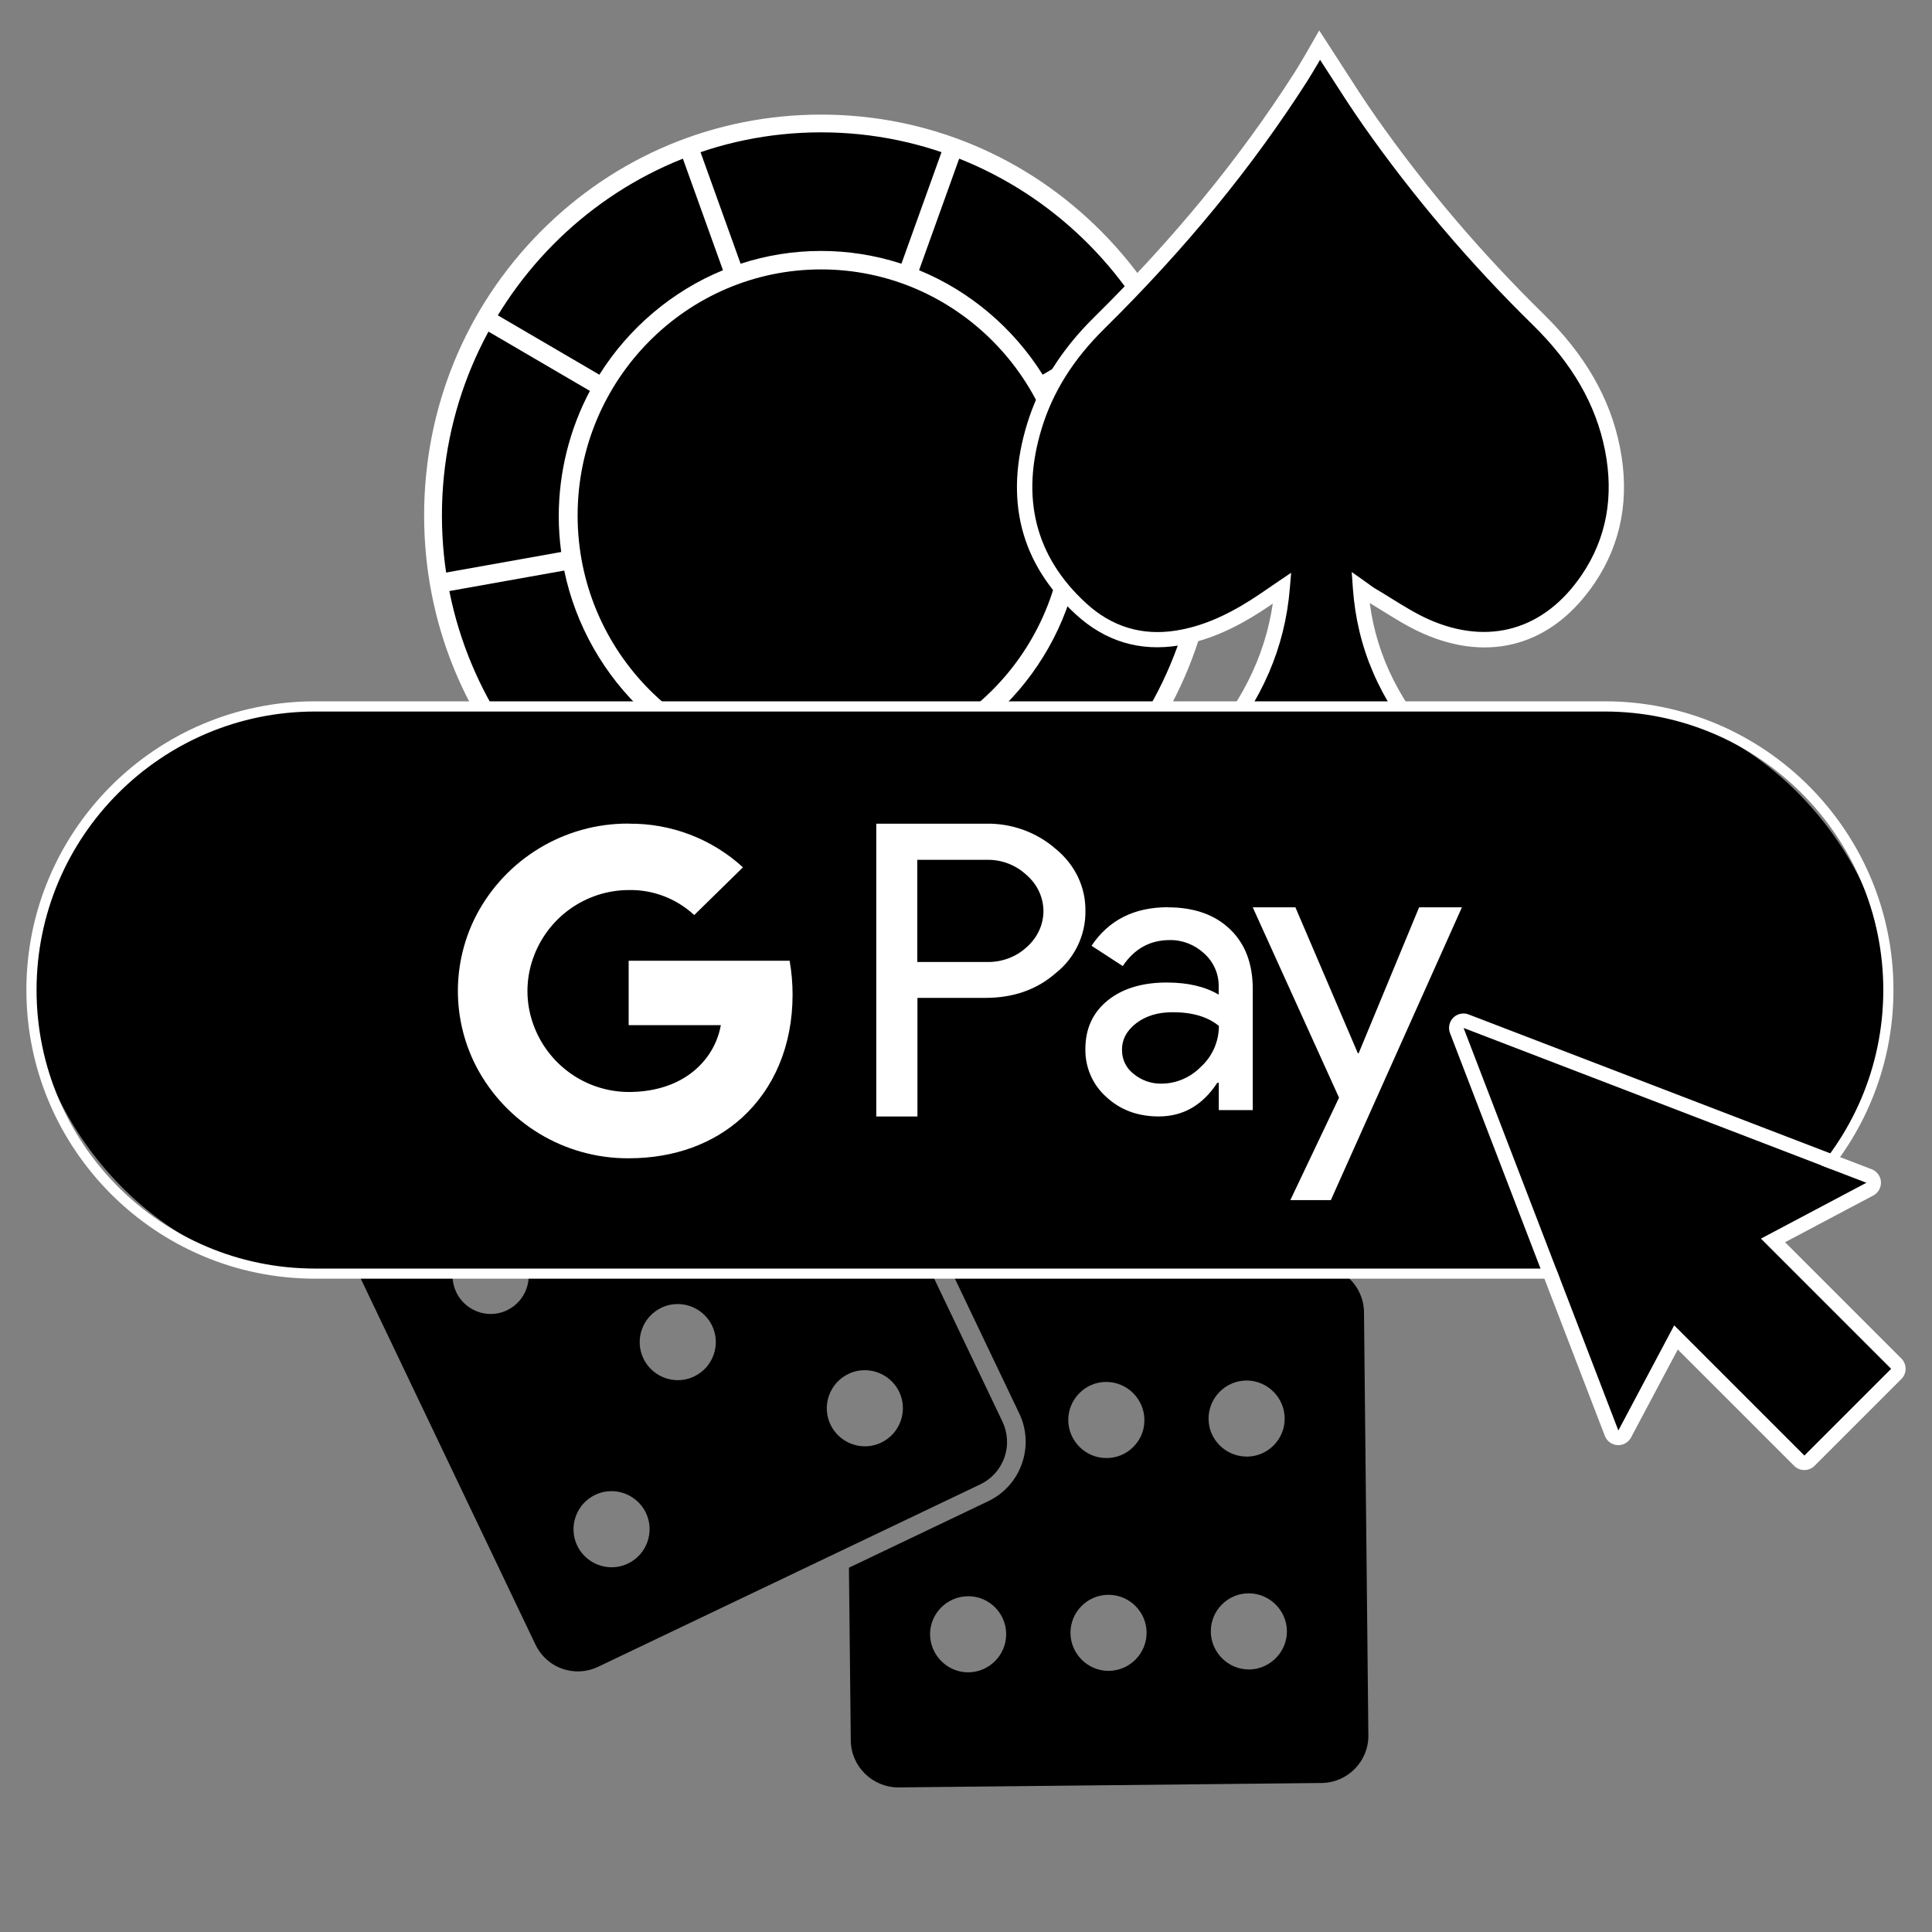
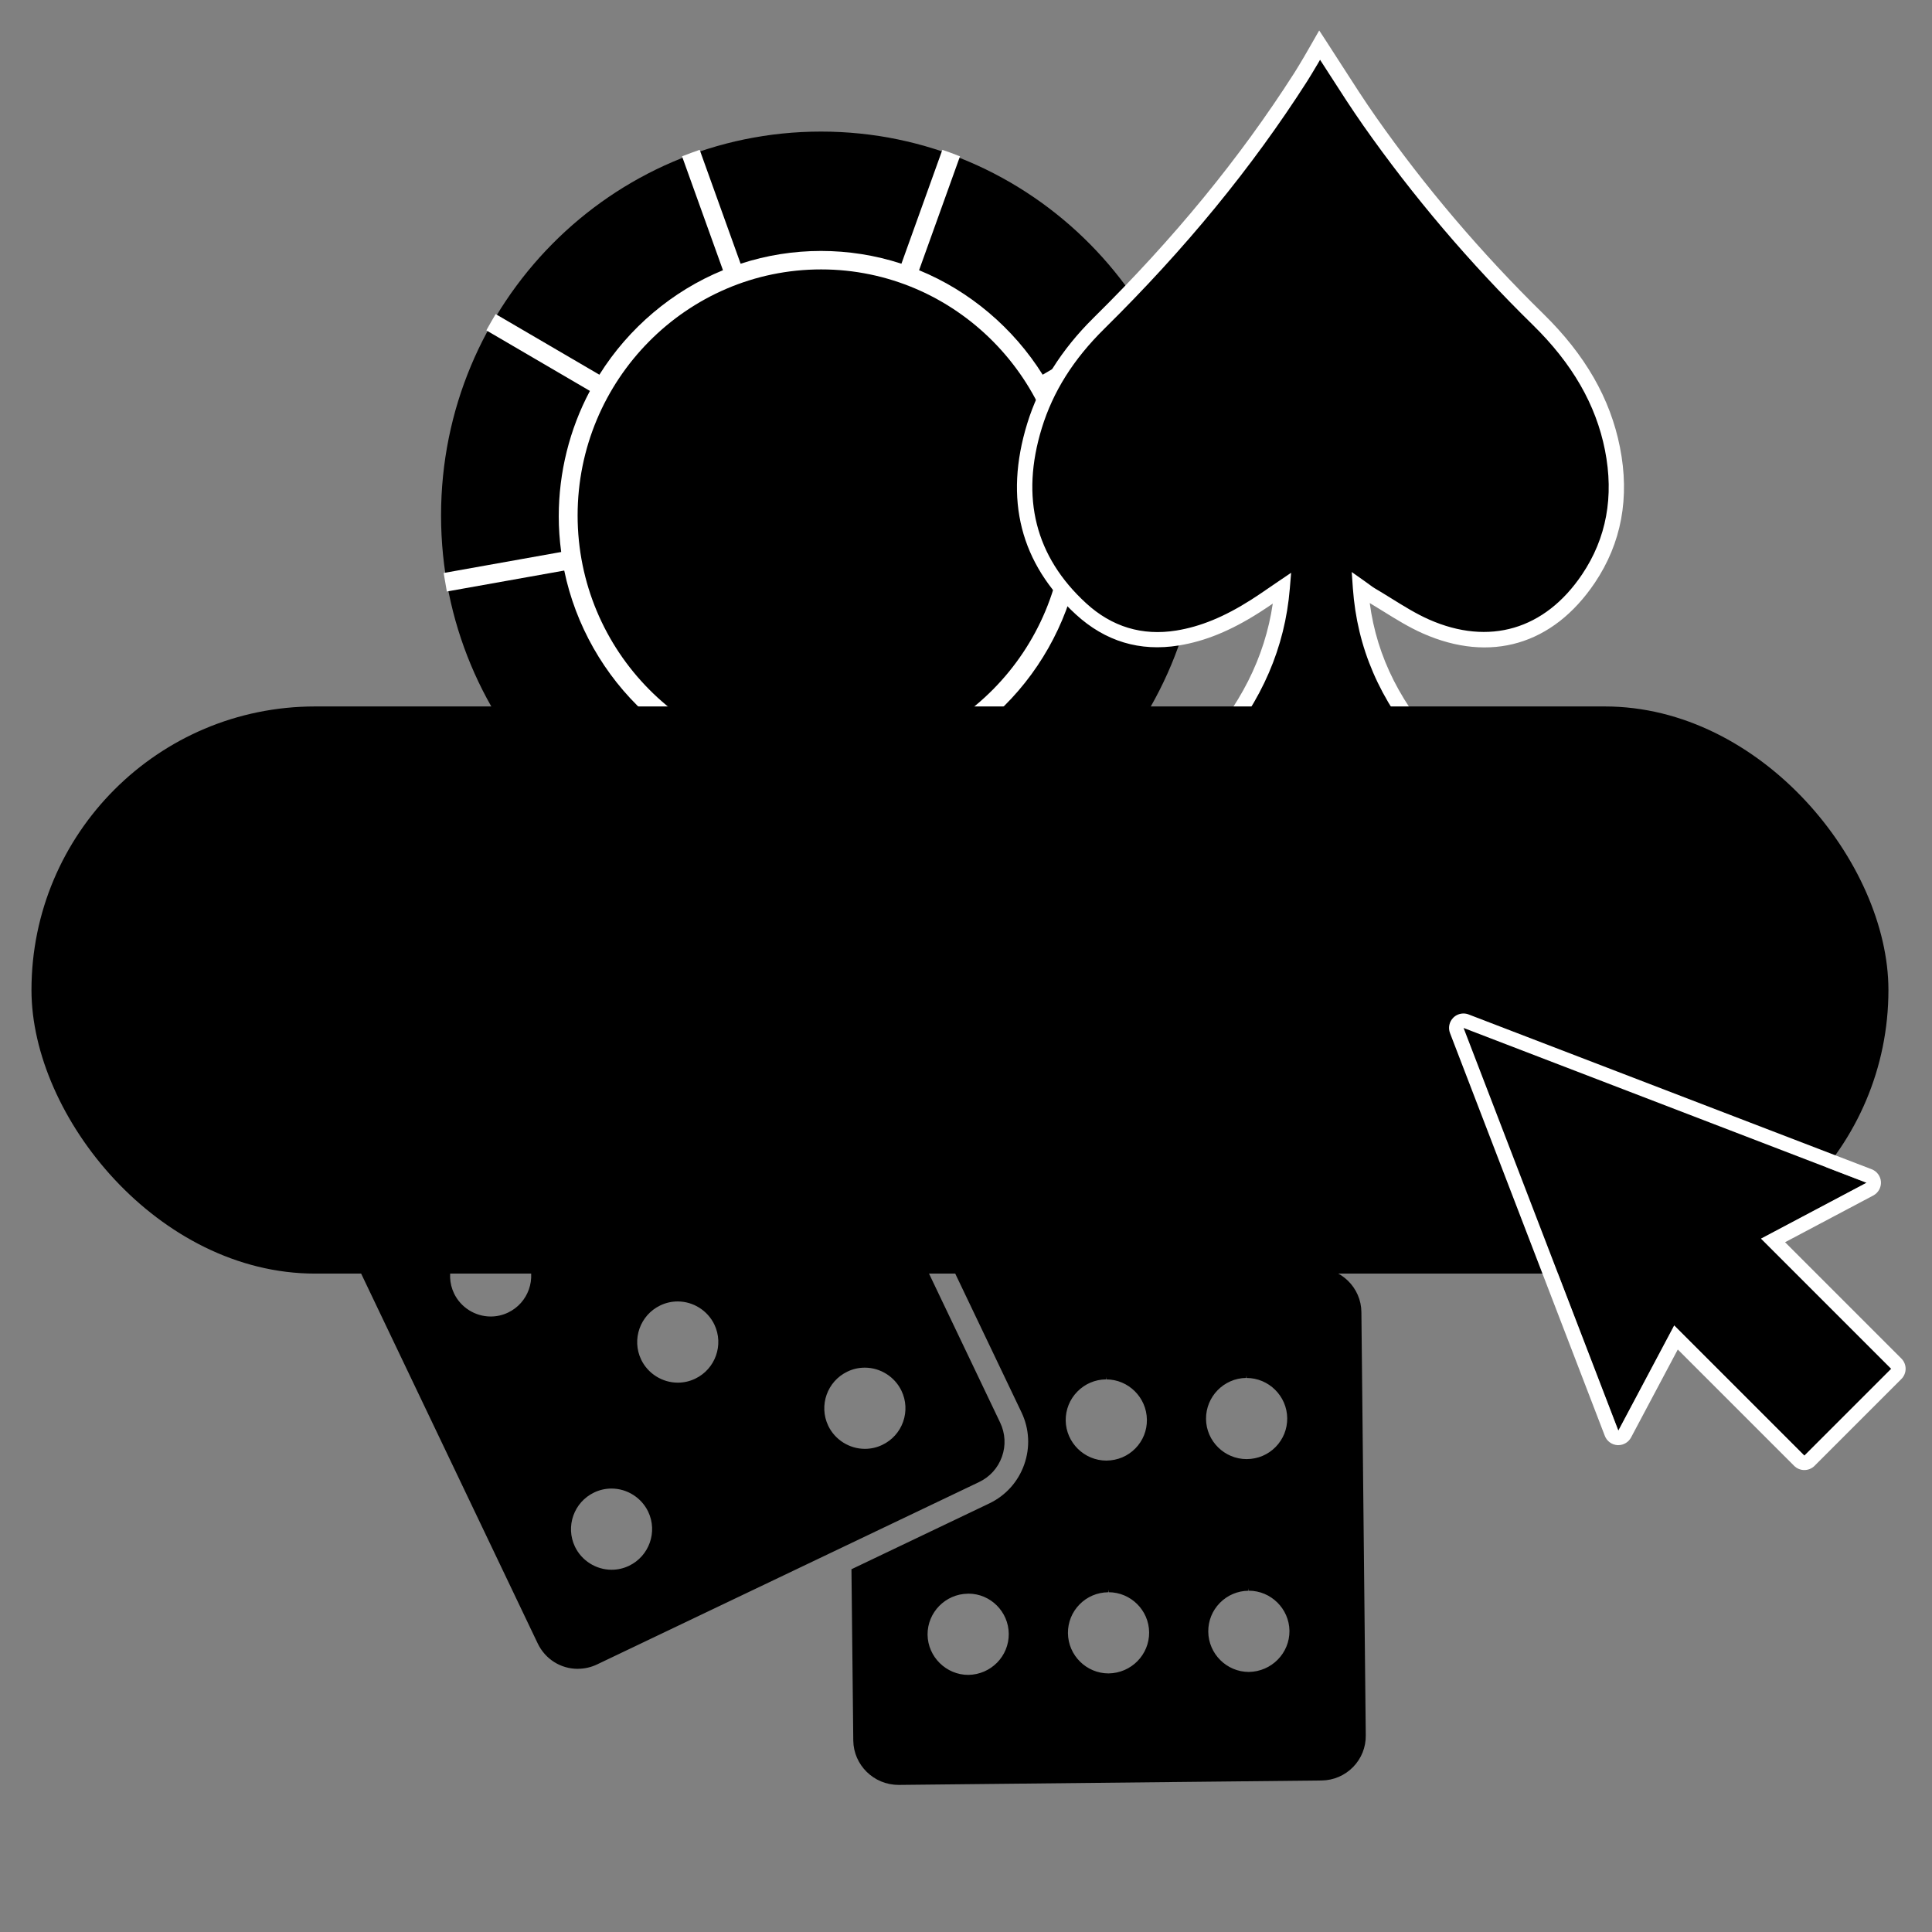
<svg xmlns="http://www.w3.org/2000/svg" id="Layer_2" width="380" height="380" viewBox="0 0 380 380">
  <rect x="0" y="0" width="380" height="380" fill="#808080" stroke="none" />
  <defs>
    <style>.cls-1{fill:#fff;}.cls-2{fill:none;}</style>
  </defs>
  <g id="_Шар_1">
    <path d="M161.49,176.88c-41.31,0-74.74-33.77-74.74-75.5S120.18,25.88,161.49,25.88s74.74,33.77,74.74,75.5-33.43,75.5-74.74,75.5Z" />
-     <path class="cls-1" d="M216.73,45.63c-14.74-14.89-34.36-23.09-55.24-23.09s-40.49,8.2-55.23,23.09c-14.73,14.88-22.84,34.68-22.84,55.75s8.11,40.87,22.84,55.75c14.74,14.89,34.36,23.09,55.23,23.09s40.49-8.2,55.24-23.09c14.73-14.88,22.84-34.68,22.84-55.75s-8.11-40.87-22.84-55.75ZM236.08,101.38c0,41.55-33.46,75.35-74.58,75.35s-74.58-33.8-74.58-75.35S120.37,26.03,161.49,26.03s74.58,33.8,74.58,75.35Z" />
    <path class="cls-1" d="M212.59,108.57c.32-2.36.48-4.72.48-7.02,0-8.6-2.12-17.12-6.13-24.66l20.37-11.91-.14-.26c-.53-.96-1.03-1.84-1.54-2.68l-.16-.26-20.39,11.92c-5.76-9.2-14.37-16.48-24.31-20.55l8.05-22.4-.28-.11c-1.02-.4-1.97-.75-2.9-1.07l-.29-.1-8.05,22.4c-10.25-3.35-21.39-3.35-31.63,0l-8.05-22.4-.29.1c-.92.32-1.87.67-2.9,1.07l-.28.11,8.05,22.4c-9.94,4.07-18.56,11.36-24.31,20.55l-20.39-11.92-.16.26c-.5.83-1,1.71-1.54,2.68l-.14.26,20.37,11.91c-4.01,7.54-6.13,16.06-6.13,24.66,0,2.3.16,4.65.48,7.02l-23.12,4.13.63,3.64,23.09-4.12c2.2,10.68,7.82,20.6,15.87,27.99l-14.98,18.08.22.2c.74.65,1.51,1.31,2.36,2l.24.19,14.97-18.07c8.64,6.88,18.99,10.71,29.96,11.11v23.45h.3c.51.02,1.03.03,1.54.03s1.03,0,1.54-.02h.3v-23.45c10.97-.39,21.32-4.23,29.96-11.11l14.78,17.84.19.24.24-.19c.83-.67,1.62-1.34,2.36-2l.22-.2-14.98-18.08c8.05-7.39,13.67-17.31,15.87-27.99l23.09,4.12.52-2.95.11-.69-23.12-4.13ZM209.38,101.38c0,26.68-21.48,48.39-47.88,48.39s-47.89-21.71-47.89-48.39,21.48-48.39,47.89-48.39,47.88,21.71,47.88,48.39Z" />
    <path d="M259.56,8.87c3.37,5.15,6.45,10.17,9.82,14.97,9.83,14.01,20.91,26.99,33.13,38.97,7.27,7.12,12.62,15.35,14.63,25.44,1.81,9.11.54,17.74-4.74,25.57-7.71,11.44-19.36,14.96-31.95,9.39-3.79-1.68-7.25-4.12-10.84-6.22-.58-.34-1.1-.77-2.03-1.43.94,13.28,6.66,23.91,15.62,33.47h-46.56c8.88-9.62,14.47-20.31,15.56-33.4-1.94,1.31-3.6,2.49-5.32,3.58-4.72,3-9.69,5.36-15.29,6.27-7.28,1.18-13.61-.82-18.97-5.73-10.88-9.97-13.39-22.19-9.15-36,2.4-7.82,6.87-14.45,12.67-20.17,14.94-14.74,28.36-30.72,39.69-48.42.66-1.04,1.29-2.1,1.92-3.17.59-.99,1.15-2,1.8-3.13Z" />
    <path class="cls-1" d="M286.67,150.54h-53.45l2.32-2.52c8.38-9.08,13.24-18.69,14.8-29.3-.89.61-1.76,1.19-2.65,1.76-5.63,3.58-10.66,5.64-15.85,6.48-7.65,1.24-14.45-.81-20.23-6.11-10.93-10.01-14.15-22.64-9.57-37.54,2.32-7.55,6.71-14.54,13.05-20.8,15.79-15.58,28.71-31.33,39.48-48.16.61-.96,1.19-1.94,1.77-2.92l.12-.2c.4-.68.8-1.37,1.22-2.11l1.79-3.13,1.34,2.05c1.07,1.64,2.12,3.27,3.15,4.88,2.24,3.5,4.37,6.8,6.65,10.06,9.64,13.74,20.73,26.78,32.96,38.76,8.22,8.06,13.15,16.63,15.05,26.22,1.97,9.91.3,18.89-4.96,26.7-8.21,12.18-20.53,15.8-33.8,9.93-2.74-1.21-5.31-2.81-7.79-4.35-.88-.55-1.77-1.1-2.66-1.63,1.42,10.71,6.21,20.13,14.9,29.41l2.37,2.53ZM239.98,147.54h39.87c-8.53-9.91-12.92-20.11-13.76-31.87l-.22-3.16,2.59,1.83c.33.24.62.45.87.63.43.32.74.55,1.05.73,1.1.64,2.18,1.32,3.27,1.99,2.4,1.49,4.87,3.03,7.42,4.16,11.81,5.22,22.79,2,30.1-8.86,4.8-7.12,6.31-15.34,4.51-24.44-1.78-8.98-6.43-17.04-14.21-24.66-12.36-12.11-23.56-25.29-33.31-39.18-2.32-3.31-4.46-6.64-6.72-10.16-.59-.93-1.19-1.86-1.8-2.79-.2.34-.39.68-.59,1.02l-.12.19c-.6,1.01-1.2,2.03-1.83,3.02-10.89,17.02-23.95,32.94-39.9,48.68-6.07,5.98-10.09,12.38-12.29,19.54-4.21,13.7-1.27,25.29,8.73,34.45,5.06,4.64,11.03,6.44,17.72,5.36,4.77-.77,9.45-2.7,14.72-6.05,1.14-.73,2.28-1.5,3.48-2.33.58-.4,1.18-.81,1.8-1.23l2.59-1.75-.26,3.12c-.96,11.58-5.46,22.01-13.73,31.78Z" />
    <path d="M176.68,351.06c-4.82,0-8.79-3.91-8.85-8.71l-.36-33.7,27.1-12.94c3.24-1.55,5.68-4.26,6.88-7.65,1.2-3.39,1.01-7.04-.54-10.28l-13.2-27.64,71.19-.76c4.87,0,8.83,3.9,8.87,8.7l.86,83.24c.03,2.35-.86,4.56-2.5,6.24-1.64,1.67-3.84,2.61-6.19,2.64l-83.26.87ZM190.37,313.46c-4.41.05-7.96,3.67-7.93,8.06.06,4.36,3.66,7.91,8.01,7.91,4.46-.06,8-3.68,7.96-8.08-.04-4.36-3.6-7.9-7.93-7.9h-.11ZM217.95,313.18c-2.13.02-4.13.87-5.62,2.39-1.49,1.52-2.3,3.53-2.28,5.66.05,4.36,3.63,7.91,7.99,7.91,4.48-.06,8.02-3.69,7.98-8.08-.04-4.35-3.62-7.89-7.98-7.89v-.5l-.09.5ZM245.55,312.88c-2.13.02-4.12.87-5.62,2.39-1.49,1.52-2.3,3.53-2.28,5.66.05,4.37,3.63,7.92,7.99,7.92,4.47-.07,8.02-3.7,7.98-8.09-.06-4.35-3.65-7.89-8-7.89v-.5l-.07.5ZM217.52,271.31c-2.13.02-4.12.87-5.62,2.4-1.5,1.53-2.31,3.55-2.29,5.68.06,4.35,3.65,7.89,8,7.89,2.21-.02,4.21-.87,5.71-2.4,1.49-1.52,2.29-3.53,2.26-5.64-.05-4.37-3.63-7.93-7.99-7.93v-.5l-.07.5ZM245.1,271.02c-4.39.06-7.93,3.68-7.89,8.08.04,4.35,3.63,7.89,8,7.89,2.2-.02,4.2-.87,5.69-2.39,1.49-1.52,2.3-3.53,2.28-5.66-.05-4.36-3.64-7.91-7.99-7.91v-.5l-.09.5ZM113.66,328.24c-3.4,0-6.43-1.92-7.91-5.02l-35.85-75.09c-2.09-4.37-.24-9.63,4.12-11.71l75.12-35.86c1.19-.57,2.46-.86,3.77-.86,3.38,0,6.5,1.96,7.95,5l35.85,75.09c1.02,2.13,1.15,4.52.36,6.73-.78,2.2-2.38,3.98-4.51,4.99l-75.12,35.86c-1.2.57-2.47.86-3.79.86h0ZM120.28,292.78c-1.19,0-2.35.26-3.43.78-3.97,1.9-5.66,6.67-3.77,10.64,1.32,2.76,4.15,4.55,7.21,4.55,1.19,0,2.35-.26,3.43-.78,3.97-1.9,5.66-6.67,3.77-10.64-1.32-2.76-4.15-4.55-7.21-4.55ZM170.1,269c-1.19,0-2.35.26-3.43.78-3.97,1.9-5.66,6.67-3.77,10.64,1.32,2.76,4.15,4.55,7.21,4.55,1.19,0,2.35-.26,3.43-.78,1.92-.92,3.38-2.53,4.09-4.54.71-2.01.6-4.18-.32-6.1-1.32-2.76-4.15-4.55-7.21-4.55ZM133.3,255.98c-1.19,0-2.35.26-3.43.78-3.97,1.9-5.66,6.67-3.77,10.64,1.32,2.76,4.15,4.55,7.21,4.55,1.19,0,2.35-.26,3.43-.78,3.97-1.9,5.66-6.67,3.77-10.64-1.32-2.76-4.15-4.55-7.21-4.55ZM96.5,242.97c-1.19,0-2.35.26-3.43.78-3.97,1.9-5.66,6.67-3.77,10.64,1.32,2.76,4.15,4.55,7.21,4.55,1.19,0,2.35-.26,3.43-.78,3.97-1.9,5.66-6.67,3.77-10.64-1.32-2.76-4.15-4.55-7.21-4.55ZM146.32,219.18c-1.19,0-2.35.26-3.43.78-1.92.92-3.38,2.53-4.09,4.54-.71,2.01-.6,4.18.32,6.1,1.32,2.76,4.15,4.55,7.21,4.55,1.19,0,2.35-.26,3.43-.78,1.92-.92,3.38-2.53,4.09-4.54.71-2.01.6-4.18-.32-6.1-1.32-2.76-4.15-4.55-7.21-4.55Z" />
-     <path d="M152.92,200.2c3.1,0,6.08,1.75,7.5,4.72l35.85,75.09c1.99,4.16.23,9.08-3.91,11.05l-75.12,35.86c-1.16.55-2.37.81-3.57.81-3.08,0-6.03-1.74-7.46-4.74l-35.85-75.09c-1.96-4.11-.25-9.07,3.88-11.04l75.12-35.86c1.15-.55,2.36-.81,3.56-.81M146.33,235.66c1.23,0,2.47-.27,3.65-.83,4.23-2.02,6.02-7.08,4-11.31-1.46-3.05-4.49-4.83-7.66-4.83-1.23,0-2.47.27-3.65.83-4.23,2.02-6.02,7.08-4,11.31,1.46,3.05,4.49,4.83,7.66,4.83M96.51,259.44c1.23,0,2.47-.27,3.65-.83,4.23-2.02,6.02-7.08,4-11.31-1.46-3.05-4.49-4.83-7.66-4.83-1.23,0-2.47.27-3.65.83-4.23,2.02-6.02,7.08-4,11.31,1.46,3.05,4.49,4.83,7.66,4.83M133.31,272.46c1.23,0,2.47-.27,3.65-.83,4.23-2.02,6.02-7.08,4-11.31-1.46-3.05-4.49-4.83-7.66-4.83-1.23,0-2.47.27-3.65.83-4.23,2.02-6.02,7.08-4,11.31,1.46,3.05,4.49,4.83,7.66,4.83M170.11,285.47c1.23,0,2.47-.27,3.65-.83,4.23-2.02,6.02-7.08,4-11.31-1.46-3.05-4.49-4.83-7.66-4.83-1.23,0-2.47.27-3.65.83-4.23,2.02-6.02,7.08-4,11.31,1.46,3.05,4.49,4.83,7.66,4.83M120.29,309.26c1.23,0,2.47-.27,3.65-.83,4.23-2.02,6.02-7.08,4-11.31-1.46-3.05-4.49-4.83-7.66-4.83-1.23,0-2.47.27-3.65.83-4.23,2.02-6.02,7.08-4,11.31,1.46,3.05,4.49,4.83,7.66,4.83M258.97,249.88c4.57,0,8.27,3.66,8.31,8.2l.86,83.24c.06,4.58-3.62,8.31-8.2,8.37l-83.2.87s-.04,0-.06,0c-4.57,0-8.29-3.65-8.35-8.21l-.35-33.38,26.81-12.8c6.95-3.32,9.89-11.65,6.58-18.6l-12.86-26.94,70.4-.75s.04,0,.06,0M245.21,287.49s.05,0,.08,0c4.68-.04,8.44-3.87,8.39-8.55-.05-4.68-3.83-8.41-8.49-8.41-.03,0-.07,0-.1,0-4.67.07-8.42,3.9-8.38,8.58.04,4.66,3.85,8.38,8.5,8.38M217.61,287.78s.05,0,.08,0c4.68-.04,8.46-3.88,8.39-8.55-.05-4.68-3.84-8.42-8.49-8.42-.03,0-.05,0-.08,0-4.68.04-8.45,3.91-8.41,8.59.07,4.65,3.85,8.38,8.5,8.38M245.64,329.36s.05,0,.08,0c4.7-.08,8.45-3.91,8.41-8.59-.07-4.65-3.85-8.38-8.5-8.38-.03,0-.05,0-.08,0-4.68.04-8.44,3.87-8.39,8.55.05,4.68,3.84,8.42,8.49,8.42M218.04,329.64s.07,0,.1,0c4.67-.07,8.42-3.9,8.38-8.58-.04-4.65-3.82-8.38-8.48-8.38-.03,0-.07,0-.1,0-4.68.04-8.44,3.87-8.39,8.55.05,4.68,3.83,8.41,8.49,8.41M190.45,329.93s.05,0,.08,0c4.67-.07,8.42-3.9,8.38-8.58-.04-4.64-3.82-8.4-8.43-8.4-.04,0-.08,0-.12,0-4.71.05-8.46,3.88-8.42,8.57.07,4.65,3.87,8.41,8.52,8.41M152.92,199.2c-1.39,0-2.73.3-3.99.91l-75.12,35.86c-4.61,2.2-6.56,7.75-4.36,12.37l35.85,75.09c1.56,3.27,4.77,5.31,8.36,5.31,1.39,0,2.73-.31,4-.91l75.12-35.86c2.24-1.07,3.94-2.94,4.76-5.27.83-2.33.69-4.86-.38-7.11l-35.85-75.09c-1.53-3.21-4.83-5.29-8.4-5.29h0ZM146.33,234.66c-2.87,0-5.52-1.67-6.76-4.26-.86-1.8-.97-3.84-.3-5.72.67-1.88,2.03-3.4,3.83-4.26,1.02-.49,2.1-.73,3.22-.73,2.87,0,5.52,1.67,6.76,4.26.86,1.8.97,3.84.3,5.72-.67,1.88-2.03,3.4-3.83,4.26-1.02.49-2.1.73-3.22.73h0ZM96.51,258.44c-2.87,0-5.52-1.67-6.76-4.26-.86-1.8-.97-3.84-.3-5.72.67-1.88,2.03-3.4,3.83-4.26,1.02-.49,2.1-.73,3.22-.73,2.87,0,5.52,1.67,6.76,4.26,1.78,3.72.19,8.2-3.53,9.98-1.02.49-2.1.73-3.22.73h0ZM133.31,271.46c-2.87,0-5.52-1.67-6.76-4.26-.86-1.8-.97-3.84-.3-5.72.67-1.88,2.03-3.4,3.83-4.26,1.02-.49,2.1-.73,3.22-.73,2.87,0,5.52,1.67,6.76,4.26.86,1.8.97,3.84.3,5.72-.67,1.88-2.03,3.4-3.83,4.26-1.02.49-2.1.73-3.22.73h0ZM170.11,284.47c-2.87,0-5.52-1.67-6.76-4.26-1.78-3.72-.19-8.2,3.53-9.98,1.02-.49,2.1-.73,3.22-.73,2.87,0,5.52,1.67,6.76,4.26,1.78,3.72.19,8.2-3.53,9.98-1.02.49-2.1.73-3.22.73h0ZM120.29,308.26c-2.87,0-5.52-1.67-6.76-4.26-1.78-3.72-.19-8.2,3.53-9.98,1.02-.49,2.1-.73,3.22-.73,2.87,0,5.52,1.67,6.76,4.26,1.78,3.72.19,8.2-3.53,9.98-1.02.49-2.1.73-3.22.73h0ZM258.97,248.88h-.06s-70.41.75-70.41.75l-1.57.02.68,1.41,12.86,26.94c1.49,3.12,1.67,6.63.52,9.9-1.15,3.26-3.51,5.88-6.62,7.37l-26.81,12.8-.58.27v.64s.36,33.38.36,33.38c.06,5.08,4.26,9.2,9.35,9.2h.06s83.2-.87,83.2-.87c5.13-.06,9.25-4.27,9.19-9.38l-.86-83.23c-.05-5.07-4.23-9.19-9.31-9.19h0ZM245.21,286.49c-4.1,0-7.47-3.32-7.5-7.39-.04-4.12,3.28-7.51,7.4-7.57h.08c4.08,0,7.45,3.33,7.49,7.42.02,2-.74,3.88-2.14,5.31-1.4,1.42-3.27,2.22-5.26,2.24h-.07ZM217.61,286.78c-4.08,0-7.44-3.32-7.5-7.4-.02-2,.75-3.89,2.15-5.32,1.4-1.44,3.27-2.24,5.27-2.25h.07c4.08,0,7.44,3.33,7.49,7.43.03,1.99-.72,3.86-2.12,5.29-1.4,1.44-3.28,2.24-5.29,2.25h-.07ZM245.64,328.36c-4.08,0-7.44-3.33-7.49-7.43-.04-4.12,3.29-7.51,7.4-7.54h.07c4.08,0,7.44,3.32,7.5,7.4.04,4.11-3.29,7.51-7.42,7.58h-.06ZM218.04,328.64c-4.08,0-7.45-3.33-7.49-7.42-.04-4.12,3.29-7.51,7.4-7.54h.09c4.09,0,7.44,3.32,7.48,7.39.04,4.12-3.28,7.51-7.4,7.57h-.08ZM190.45,328.93c-4.09,0-7.46-3.33-7.52-7.42-.04-4.11,3.3-7.5,7.43-7.55h.11c4.06,0,7.4,3.32,7.43,7.4.04,4.12-3.28,7.51-7.4,7.57h-.06Z" />
    <rect x="6.19" y="138.95" width="365.24" height="111.55" rx="55.78" ry="55.78" />
-     <path class="cls-1" d="M315.65,251.5H61.96c-31.31,0-56.77-25.47-56.77-56.78s25.47-56.78,56.77-56.78h253.69c31.31,0,56.77,25.47,56.77,56.78s-25.47,56.78-56.77,56.78ZM61.96,139.95c-30.2,0-54.77,24.57-54.77,54.78s24.57,54.78,54.77,54.78h253.69c30.2,0,54.77-24.57,54.77-54.78s-24.57-54.78-54.77-54.78H61.96Z" />
-     <path class="cls-1" d="M287.54,178.46l-25.78,57.59h-7.97l9.58-20.15-16.97-37.44h8.39l12.28,28.7h.16l11.89-28.7h8.42ZM180.45,196.27v23.33h-8.1v-57.59h21.44c5.11-.13,10.06,1.64,13.88,4.98,3.8,3.12,5.88,7.52,5.82,12.18.06,4.73-2.09,9.26-5.82,12.21-3.73,3.28-8.36,4.89-13.88,4.89h-13.34ZM180.42,169.12v20.09h13.56c2.99.1,5.91-.99,8-2.96,2.09-1.86,3.25-4.41,3.25-7.04s-1.16-5.21-3.25-7.04c-2.15-2.05-5.05-3.15-8-3.05h-13.56ZM229.72,178.46c5.14,0,9.23,1.44,12.21,4.31,2.99,2.86,4.47,6.78,4.47,11.76v23.81h-6.68v-5.37h-.29c-2.89,4.41-6.72,6.62-11.51,6.62-4.12,0-7.52-1.25-10.29-3.8-2.7-2.38-4.21-5.85-4.15-9.45,0-3.99,1.44-7.16,4.37-9.55,2.89-2.34,6.78-3.54,11.63-3.54,4.15,0,7.55.8,10.22,2.38v-1.67c.03-2.44-1.03-4.79-2.86-6.43-1.83-1.7-4.25-2.67-6.75-2.63-3.89,0-6.97,1.7-9.26,5.11l-6.14-3.99c3.38-5.05,8.39-7.58,15.01-7.58h.02ZM220.69,206.52c-.03,1.86.83,3.6,2.31,4.73,1.54,1.25,3.47,1.93,5.43,1.89,2.92,0,5.75-1.22,7.84-3.38,2.22-2.05,3.47-4.95,3.47-7.97-2.18-1.8-5.21-2.7-9.1-2.7-2.86,0-5.21.71-7.1,2.12-1.89,1.44-2.86,3.18-2.86,5.3h0ZM123.66,162.01c8.29-.1,16.33,2.96,22.47,8.58l-9.58,9.39c-3.51-3.25-8.13-5.02-12.89-4.92-8.55.03-16.1,5.5-18.86,13.56-1.41,4.08-1.41,8.52,0,12.6,2.76,8.07,10.32,13.53,18.86,13.56,4.53,0,8.42-1.12,11.44-3.12,3.51-2.31,5.95-5.91,6.68-10.03h-18.13v-12.66h31.66c.39,2.22.58,4.44.58,6.68,0,10.03-3.67,18.51-10,24.23-5.56,5.02-13.17,7.94-22.24,7.94-12.63.06-24.2-6.94-30.02-18.13-4.76-9.29-4.76-20.28,0-29.57,5.82-11.19,17.39-18.19,29.98-18.13h.04Z" />
    <path d="M287.85,202.18l30.45,79.22,10.99-20.69,25.6,25.6,17.08-17.08-25.6-25.6,20.75-10.99-79.28-30.45h0Z" />
    <path class="cls-1" d="M287.85,202.18l79.28,30.45-20.75,10.99,25.6,25.6-17.08,17.08-25.6-25.6-10.99,20.69-30.45-79.22M287.85,199.34c-.74,0-1.47.29-2.01.83-.79.79-1.05,1.98-.64,3.03l30.45,79.22c.4,1.04,1.37,1.75,2.48,1.82.06,0,.12,0,.17,0,1.05,0,2.01-.58,2.51-1.51l9.19-17.3,22.88,22.88c.53.53,1.26.83,2.01.83s1.48-.3,2.01-.83l17.08-17.08c1.11-1.11,1.11-2.91,0-4.02l-22.88-22.88,17.35-9.19c.98-.52,1.57-1.57,1.51-2.68-.07-1.11-.78-2.08-1.82-2.48l-79.28-30.45c-.33-.13-.68-.19-1.02-.19h0Z" />
    <rect class="cls-2" width="380" height="380" />
  </g>
</svg>